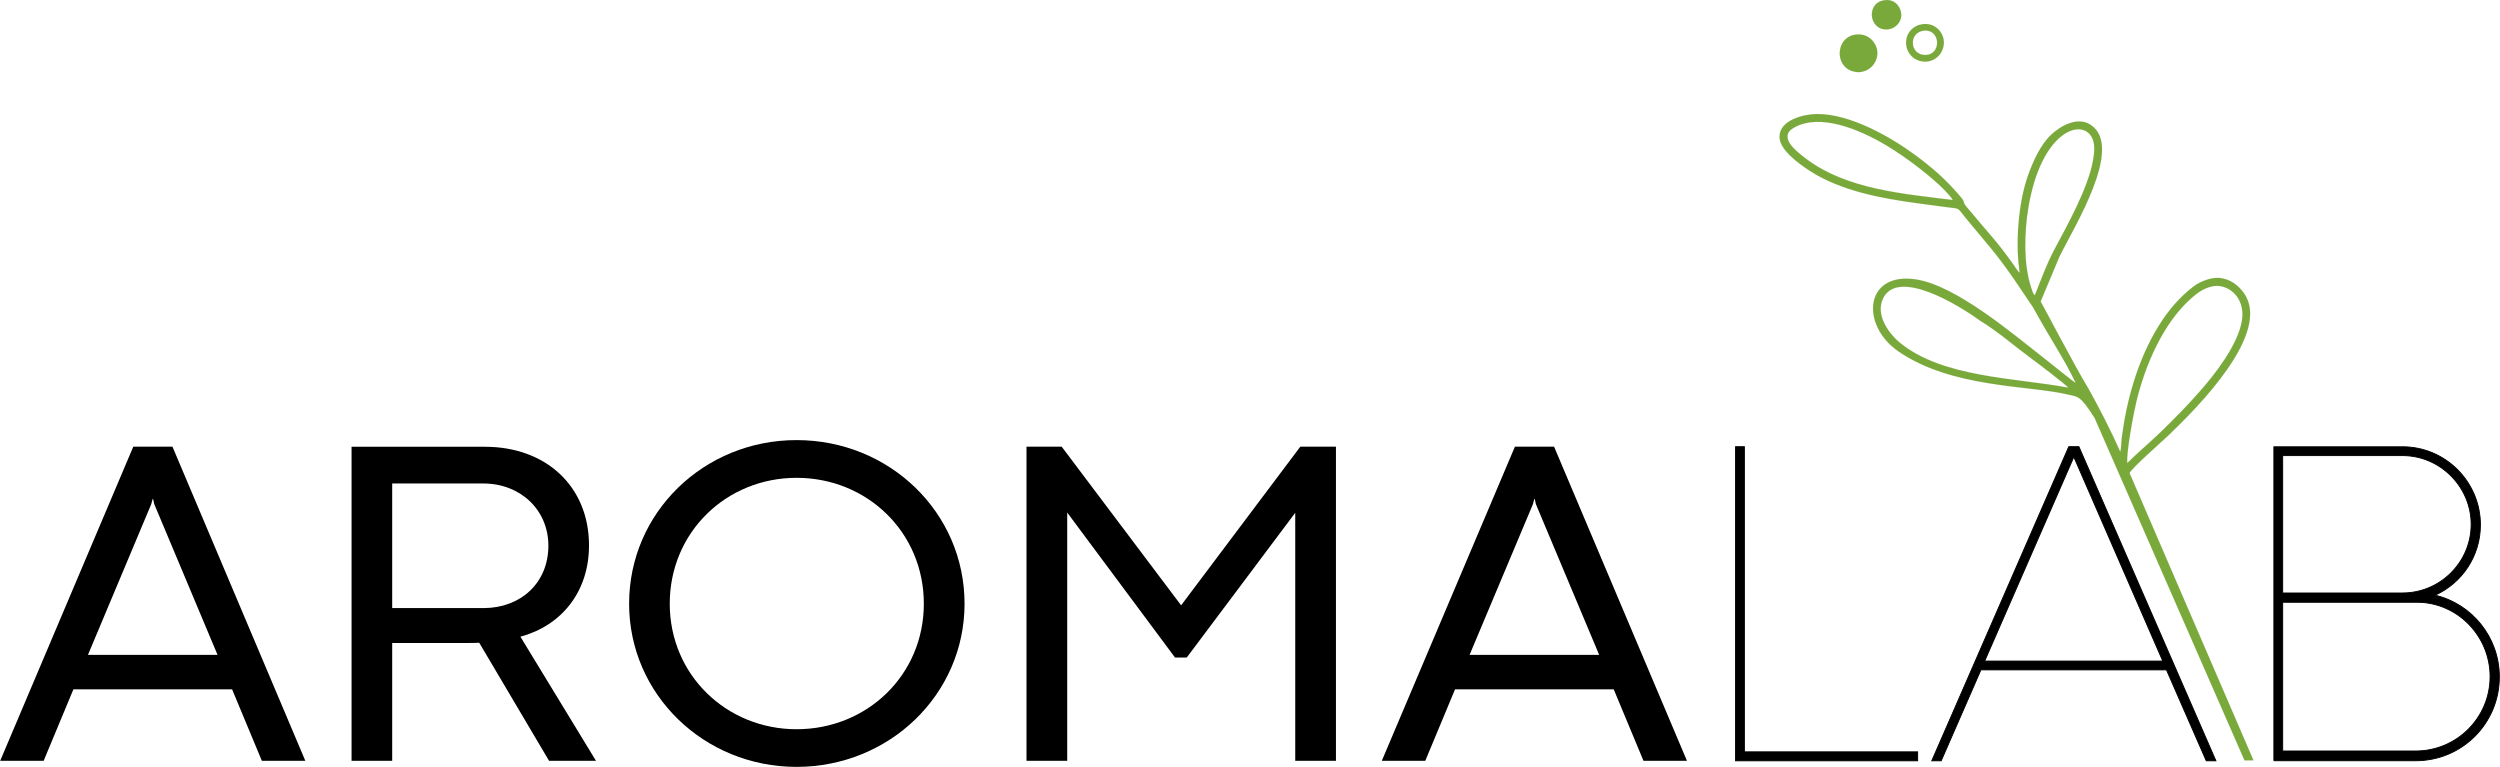
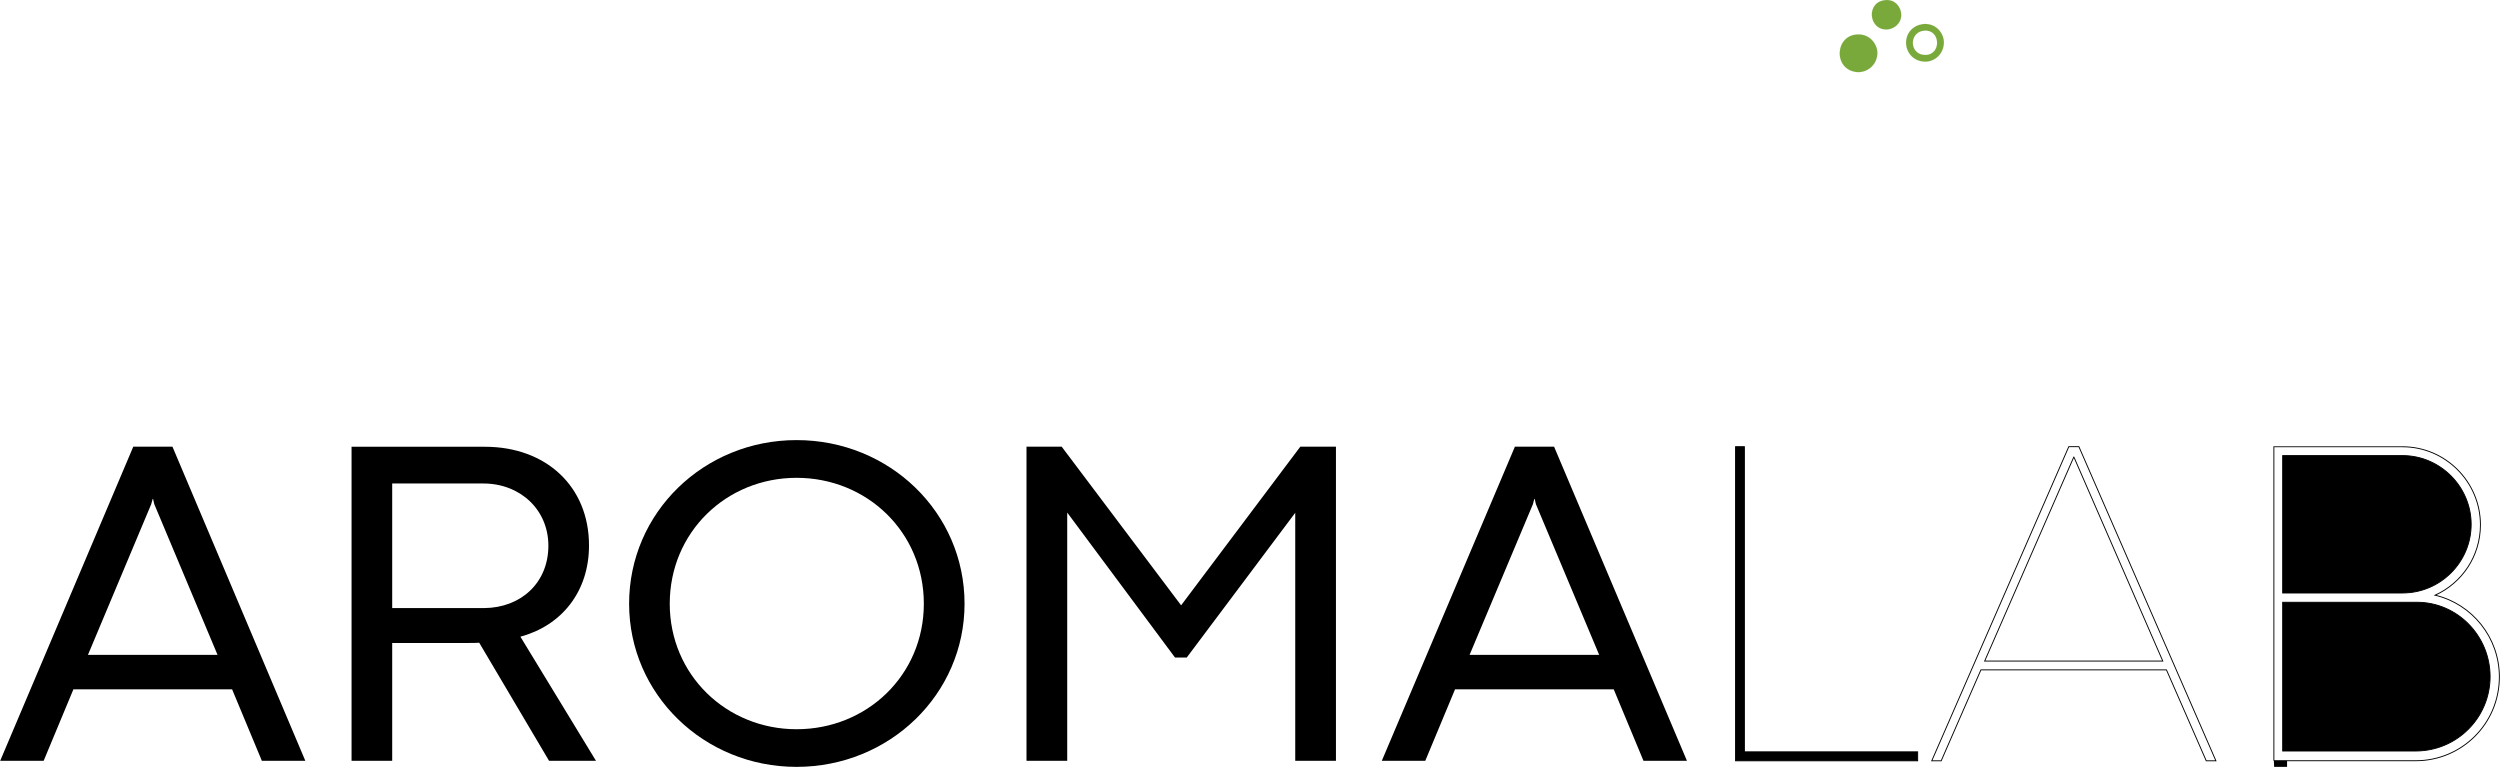
<svg xmlns="http://www.w3.org/2000/svg" xml:space="preserve" width="326px" height="100px" version="1.1" style="shape-rendering:geometricPrecision; text-rendering:geometricPrecision; image-rendering:optimizeQuality; fill-rule:evenodd; clip-rule:evenodd" viewBox="0 0 326.02 100.02">
  <defs>
    <style type="text/css">
   
    .str1 {stroke:#79A83B;stroke-width:0.01;stroke-miterlimit:22.926}
    .str0 {stroke:black;stroke-width:0.12;stroke-miterlimit:22.926}
    .fil1 {fill:none;fill-rule:nonzero}
    .fil2 {fill:#79A83B}
    .fil0 {fill:black;fill-rule:nonzero}
   
  </style>
  </defs>
  <g id="Vrstva_x0020_1">
    <path class="fil0" d="M34.13 99.23l5.67 0 -17.33 -40.97 -5.11 0 -17.36 40.97 5.67 0 3.88 -9.32 20.7 0 3.88 9.32zm-22.68 -13.82l8.25 -19.65 0.19 -0.69 0.05 0 0.16 0.69 8.25 19.65 -16.9 0z" />
    <path id="_1" class="fil0" d="M45.83 99.23l5.3 0 0 -15.37 10.02 0c0.45,0 0.87,0 1.33,-0.03l9.11 15.4 6.12 0 -9.86 -16.19c5.38,-1.45 8.95,-5.87 8.95,-11.9 0,-7.72 -5.63,-12.87 -13.57,-12.87l-17.4 0 0 40.96zm5.3 -19.92l0 -16.25 11.89 0c4.83,0 8.48,3.44 8.48,8.11 0,4.85 -3.59,8.11 -8.39,8.14l-11.98 0z" />
    <path id="_2" class="fil0" d="M103.87 100.02c12.12,0 21.91,-9.46 21.91,-21.28 0,-11.9 -9.79,-21.34 -21.91,-21.34 -12.08,0 -21.84,9.44 -21.84,21.34 0,11.82 9.76,21.28 21.84,21.28zm0 -4.91c-9.13,0 -16.54,-7.07 -16.54,-16.37 0,-9.32 7.38,-16.42 16.54,-16.42 9.2,0 16.6,7.1 16.6,16.42 0,9.3 -7.4,16.37 -16.6,16.37z" />
    <polygon id="_3" class="fil0" points="133.86,99.23 139.17,99.23 139.17,66.85 153.23,85.76 154.76,85.76 168.91,66.88 168.91,99.23 174.22,99.23 174.22,58.26 169.57,58.26 154.04,78.93 154.01,78.93 138.45,58.26 133.86,58.26 " />
    <path id="_4" class="fil0" d="M214.33 99.23l5.67 0 -17.33 -40.97 -5.11 0 -17.36 40.97 5.67 0 3.88 -9.32 20.7 0 3.88 9.32zm-22.68 -13.82l8.26 -19.65 0.18 -0.69 0.05 0 0.16 0.69 8.25 19.65 -16.9 0z" />
    <polygon class="fil0" points="226.34,99.23 250.09,99.23 250.09,98.06 227.49,98.06 227.49,58.26 226.34,58.26 " />
-     <path id="_1_0" class="fil0" d="M287.73 99.23l1.26 0 -17.87 -40.97 -1.32 0 -17.87 40.97 1.23 0 5.18 -11.86 24.2 0 5.19 11.86zm-28.9 -13.01l11.57 -26.49 0.06 -0.11 0.06 0.11 11.54 26.49 -23.23 0z" />
-     <path id="_2_1" class="fil0" d="M296.55 99.22l18.5 0c6.03,0 10.91,-4.86 10.91,-10.94 0,-5.15 -3.56,-9.51 -8.38,-10.65 3.5,-1.59 5.91,-5.09 5.91,-9.18 0,-5.59 -4.55,-10.18 -10.16,-10.18l-16.78 0 0 40.95zm1.15 -21.88l0 -17.92 15.63 0c4.91,0 8.95,4.06 8.95,8.97 0,4.95 -4.04,8.95 -8.95,8.95l-15.63 0zm0 20.61l0 -19.4 17.51 0c5.26,0 9.54,4.37 9.54,9.7 0,5.36 -4.34,9.7 -9.7,9.7l-17.35 0z" />
+     <path id="_2_1" class="fil0" d="M296.55 99.22l18.5 0l-16.78 0 0 40.95zm1.15 -21.88l0 -17.92 15.63 0c4.91,0 8.95,4.06 8.95,8.97 0,4.95 -4.04,8.95 -8.95,8.95l-15.63 0zm0 20.61l0 -19.4 17.51 0c5.26,0 9.54,4.37 9.54,9.7 0,5.36 -4.34,9.7 -9.7,9.7l-17.35 0z" />
    <polygon id="_3_2" class="fil1 str0" points="226.34,99.23 250.09,99.23 250.09,98.06 227.49,98.06 227.49,58.26 226.34,58.26 " />
    <path id="_4_3" class="fil1 str0" d="M287.73 99.23l1.26 0 -17.87 -40.97 -1.32 0 -17.87 40.97 1.23 0 5.18 -11.86 24.2 0 5.19 11.86zm-28.9 -13.01l11.57 -26.49 0.06 -0.11 0.06 0.11 11.54 26.49 -23.23 0z" />
    <path id="_5" class="fil1 str0" d="M296.55 99.22l18.5 0c6.03,0 10.91,-4.86 10.91,-10.94 0,-5.15 -3.56,-9.51 -8.38,-10.65 3.5,-1.59 5.91,-5.09 5.91,-9.18 0,-5.59 -4.55,-10.18 -10.16,-10.18l-16.78 0 0 40.95zm1.15 -21.88l0 -17.92 15.63 0c4.91,0 8.95,4.06 8.95,8.97 0,4.95 -4.04,8.95 -8.95,8.95l-15.63 0zm0 20.61l0 -19.4 17.51 0c5.26,0 9.54,4.37 9.54,9.7 0,5.36 -4.34,9.7 -9.7,9.7l-17.35 0z" />
-     <path class="fil2 str1" d="M269.72 50.56c-6.77,-1.28 -16.42,-1.27 -22.01,-5.91 -1.29,-1.07 -3.24,-3.58 -2.1,-5.8 1.96,-3.8 9.62,0.78 12.69,3.02 2.01,1.18 4.73,3.51 6.51,4.8 0.63,0.46 4.78,3.6 4.91,3.89zm7.71 9.83c-0.15,-1.35 0.82,-6.52 1.19,-8.03 1.17,-4.82 3.46,-10.1 7.03,-13.35 0.83,-0.75 1.63,-1.35 2.72,-1.63 2.04,-0.55 4.52,1.29 4.02,4.42 -0.52,3.22 -3.6,7.11 -5.58,9.34 -1.54,1.75 -3,3.23 -4.59,4.79 -1.42,1.39 -2.26,2.09 -3.58,3.31l-1.21 1.15zm-22.76 -34.3c-6.37,-0.81 -13.78,-1.36 -19.1,-5.36 -1.27,-0.96 -3.83,-2.88 -1.55,-4.12 3.39,-1.85 8.41,0.23 11.97,2.34 2.39,1.42 6.74,4.59 8.52,6.88l0.16 0.26zm10.7 12.42c-0.26,-0.17 -0.36,-0.66 -0.52,-1.14 -0.98,-3.02 -0.84,-7.16 -0.32,-10.3 1.67,-9.99 7.01,-11.76 8.31,-9.09 0.4,0.81 0.32,1.84 0.13,2.92 -0.66,3.69 -3.32,8.4 -5.08,11.71 -0.93,1.73 -1.76,4.01 -2.52,5.9zm27.35 60.67l1.17 -0.01 -16.16 -37.46c0.08,-0.49 4.29,-4.18 5.05,-4.91 3.8,-3.64 13.55,-13.38 9.85,-18.59 -0.63,-0.88 -1.68,-1.83 -3.19,-1.96 -1.12,-0.09 -2.48,0.46 -3.32,1.08 -1.74,1.31 -3.33,3.08 -4.71,5.36 -2.6,4.29 -4.05,9.39 -4.7,14.41 -0.07,0.58 -0.05,1.33 -0.19,1.83 -1.02,-2.33 -2.93,-6.09 -4.17,-8.27 -1.73,-2.82 -5.91,-10.83 -6.22,-11.34l2.44 -5.82c1.87,-3.86 8.5,-14.35 4.07,-17.23 -1.71,-1.11 -3.91,0.14 -5.15,1.31 -1.31,1.23 -2.28,3.28 -2.99,5.26 -1.17,3.29 -1.57,7.77 -1.28,11.26 0.04,0.46 0.16,1.08 0.16,1.48 -0.25,-0.21 -0.66,-0.88 -0.87,-1.17 -2.28,-3.18 -2.85,-3.6 -5.39,-6.66 -0.19,-0.23 -0.8,-0.91 -0.92,-1.13 -0.22,-0.45 0.1,-0.26 -0.75,-1.23 -1.81,-2.08 -3.33,-3.42 -5.66,-5.15 -3.11,-2.3 -8.44,-5.4 -12.84,-5.37 -1.73,0.02 -4.86,0.78 -4.88,2.95 -0.01,1.67 2.35,3.41 3.92,4.44 4.06,2.63 9.28,3.6 14.17,4.26 1.21,0.16 2.39,0.31 3.61,0.48 2,0.29 1.34,-0.09 2.67,1.53 2.87,3.49 3.69,4.25 6.23,7.89l2.45 3.63c2.52,4.58 3.91,6.43 5.59,9.9 -0.25,-0.11 -3.37,-2.62 -3.77,-2.94 -4.28,-3.33 -11.83,-9.82 -17.15,-10.58 -6.63,-0.95 -7.17,5.95 -2.25,9.37 7.04,4.87 17.17,4.42 22.26,5.68 1.12,0.3 1.44,-0.04 3.37,3.04l19.55 44.66z" />
    <path class="fil2 str1" d="M242.59 4.5c-3.33,-0.23 -3.62,4.62 -0.41,4.9 1.2,0.1 2.52,-0.78 2.65,-2.31 0.1,-1.15 -0.81,-2.49 -2.24,-2.59z" />
    <path class="fil2 str1" d="M250.99 3.99c2.11,-0.14 2.22,3.16 0.11,3.18 -2.12,0.02 -2.22,-3.04 -0.11,-3.18zm0.22 -0.86c-1.19,-0.06 -2.5,0.74 -2.62,2.23 -0.11,1.24 0.75,2.56 2.3,2.67 1.21,0.1 2.46,-0.77 2.61,-2.27 0.12,-1.19 -0.78,-2.55 -2.29,-2.63z" />
    <path class="fil2 str1" d="M245.97 0.01c-2.67,0.14 -2.32,3.97 0.15,3.83 0.87,-0.05 1.85,-0.76 1.83,-1.94 -0.02,-0.91 -0.74,-1.96 -1.98,-1.89z" />
  </g>
</svg>